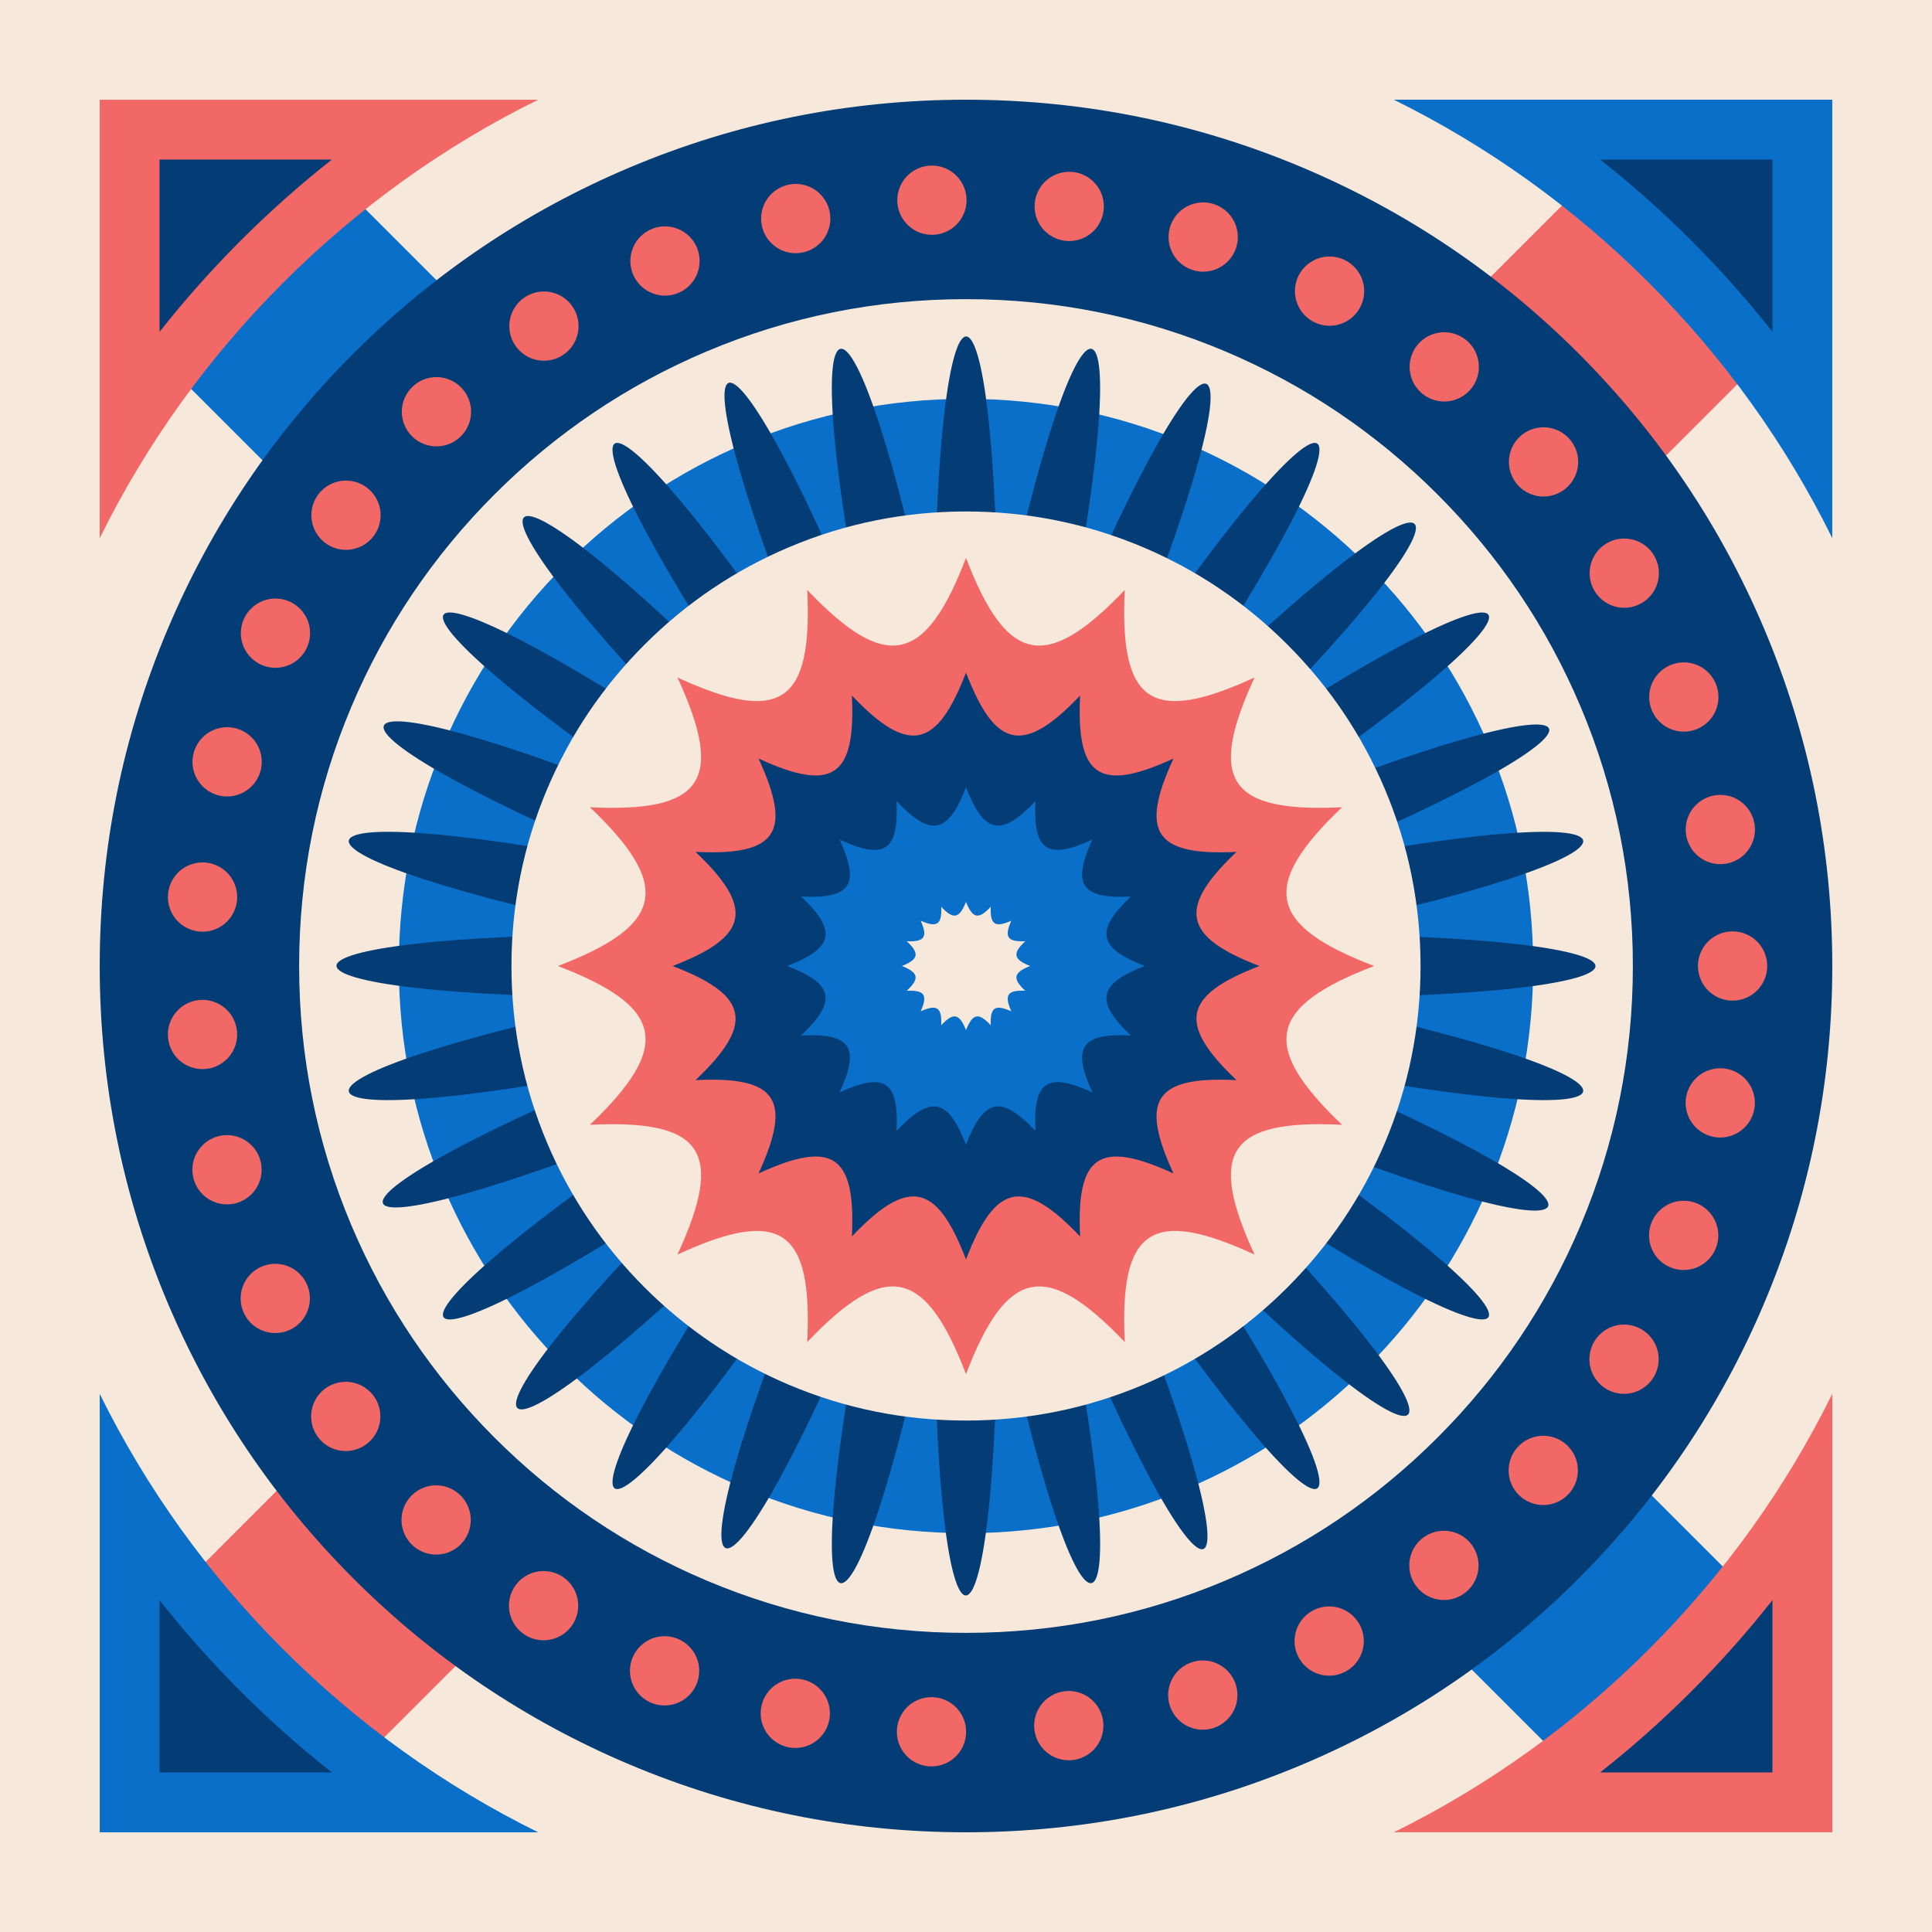
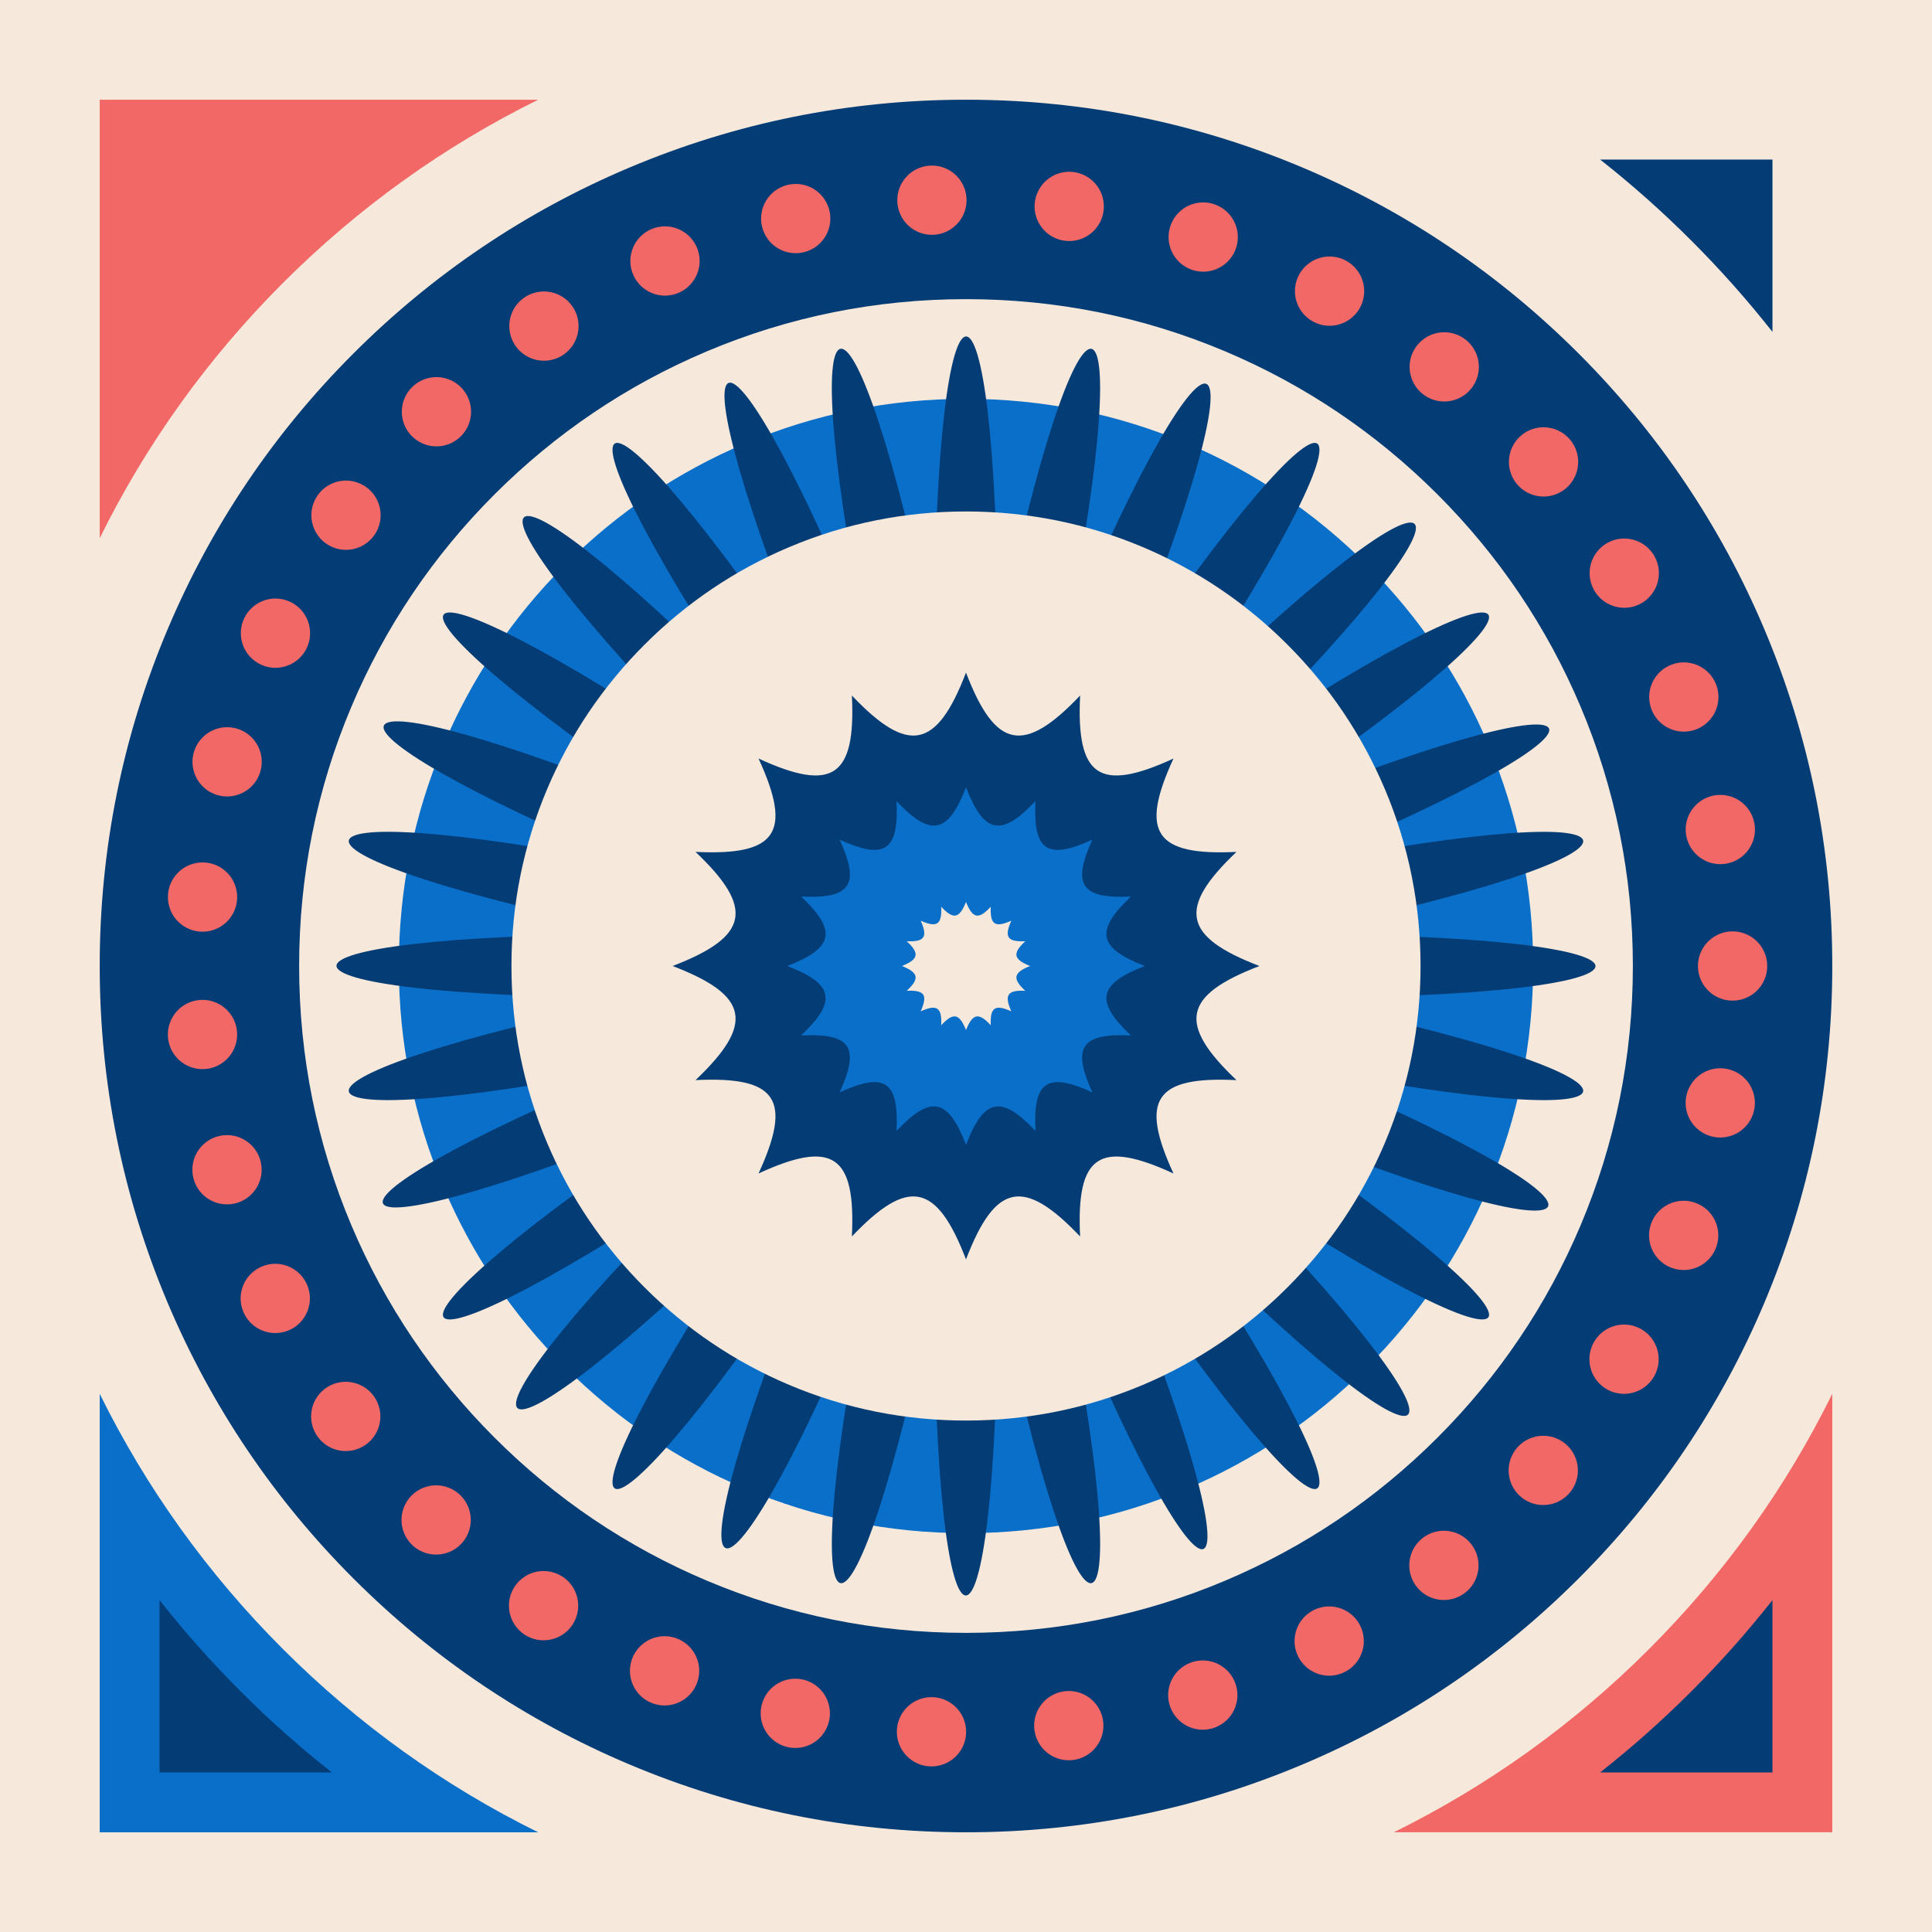
<svg xmlns="http://www.w3.org/2000/svg" id="b" data-name="Layer 2" viewBox="0 0 1395.08 1395.08">
  <defs>
    <style>
      .d {
        fill: #043c75;
      }

      .e {
        fill: #0a6fc9;
      }

      .f {
        fill: #f6e8db;
      }

      .g {
        fill: #f26866;
      }

      .h {
        fill: none;
        stroke: #f26866;
        stroke-dasharray: 0 99.38;
        stroke-linecap: round;
        stroke-linejoin: round;
        stroke-width: 50px;
      }
    </style>
  </defs>
  <g id="c" data-name="Layer 1">
    <g>
      <rect class="f" width="1395.08" height="1395.08" />
-       <rect class="g" x="604.18" y="-47.06" width="180.79" height="1513.28" transform="translate(705.19 -283.31) rotate(45)" />
-       <rect class="e" x="604.18" y="-47.06" width="180.79" height="1513.28" transform="translate(1687.47 720.18) rotate(135)" />
      <path class="d" d="M697.54,1323.08c-84.42,0-166.34-16.55-243.51-49.19-74.5-31.51-141.39-76.6-198.81-134.03-57.43-57.43-102.52-124.32-134.03-198.81-32.64-77.17-49.19-159.09-49.19-243.51s16.55-166.34,49.19-243.51c31.51-74.5,76.6-141.39,134.03-198.81,57.43-57.42,124.32-102.52,198.81-134.03,77.17-32.64,159.09-49.19,243.51-49.19s166.34,16.55,243.51,49.19c74.5,31.51,141.39,76.6,198.81,134.03,57.42,57.43,102.52,124.32,134.03,198.81,32.64,77.17,49.19,159.09,49.19,243.51s-16.55,166.34-49.19,243.51c-31.51,74.5-76.6,141.39-134.03,198.81-57.43,57.42-124.32,102.52-198.81,134.03-77.17,32.64-159.09,49.19-243.51,49.19Z" />
      <circle class="h" cx="697.54" cy="697.54" r="553.54" />
      <path class="f" d="M697.54,1179.08c-65.04,0-128.09-12.72-187.42-37.81-57.33-24.25-108.84-58.98-153.08-103.23s-78.98-95.75-103.23-153.08c-25.09-59.32-37.81-122.38-37.81-187.42s12.72-128.09,37.81-187.41c24.25-57.33,58.98-108.84,103.23-153.08,44.25-44.25,95.75-78.98,153.08-103.23,59.32-25.09,122.38-37.81,187.42-37.81s128.09,12.72,187.41,37.81c57.33,24.25,108.84,58.98,153.09,103.23s78.98,95.75,103.23,153.08c25.09,59.32,37.81,122.38,37.81,187.41s-12.72,128.09-37.81,187.42c-24.25,57.33-58.98,108.84-103.23,153.08-44.25,44.25-95.75,78.98-153.09,103.23-59.32,25.09-122.38,37.81-187.41,37.81Z" />
      <path class="e" d="M697.54,1107.08c-55.35,0-108.97-10.81-159.37-32.12-48.75-20.62-92.56-50.17-130.22-87.83-37.66-37.66-67.21-81.47-87.83-130.22-21.32-50.4-32.12-104.02-32.12-159.37s10.81-108.97,32.12-159.37c20.62-48.75,50.17-92.56,87.83-130.22,37.66-37.66,81.47-67.21,130.22-87.83,50.4-21.32,104.02-32.12,159.37-32.12s108.97,10.81,159.37,32.12c48.75,20.62,92.56,50.17,130.22,87.83,37.66,37.66,67.21,81.47,87.83,130.22,21.32,50.4,32.12,104.02,32.12,159.37s-10.81,108.97-32.12,159.37c-20.62,48.75-50.17,92.56-87.83,130.22-37.66,37.66-81.47,67.21-130.22,87.83-50.4,21.32-104.02,32.12-159.37,32.12Z" />
      <path class="d" d="M930.09,674.57c284.61-58.19,281.28-103.69,7.43-49.98,260.16-108.11,235.03-146.12-42.26-32.35,249.17-166.57,231.65-208.64-3.26-53.12,197.42-197.24,161.52-225.4-45.62-21.73,164.88-245.71,127.2-271.2-38.02-25.85,110.79-269.22,70.6-291.1-38.38-31.54,54.45-276.19,8.89-280.47-49.44,4.74-.14-295.79-45.63-295.67-45.98.24-58.19-284.61-103.7-281.29-49.98-7.44-108.11-260.16-146.12-235.03-32.35,42.25-166.57-249.16-208.63-231.65-53.11,3.26-197.24-197.43-225.4-161.53-21.72,45.62-245.72-164.89-271.21-127.21-25.86,38.01-269.22-110.79-291.09-70.6-31.53,38.38-276.2-54.45-280.48-8.9,4.74,49.44-295.79.14-295.67,45.64.23,45.98-284.61,58.19-281.28,103.7-7.43,49.98-260.16,108.11-235.04,146.12,42.24,32.36-249.16,166.57-231.64,208.63,3.27,53.11-197.43,197.24-161.53,225.4,45.62,21.73-164.88,245.72-127.2,271.21,38.02,25.86-110.79,269.22-70.6,291.09,38.38,31.53-54.45,276.2-8.9,280.48,49.44-4.75.15,295.8,45.64,295.68,45.98-.23,58.19,284.61,103.69,281.28,49.98,7.43,108.11,260.16,146.12,235.03,32.35-42.24,166.57,249.16,208.63,231.65,53.11-3.27,197.24,197.42,225.4,161.53,21.73-45.62,245.72,164.88,271.21,127.2,25.86-38.01,269.22,110.79,291.09,70.6,31.53-38.38,276.2,54.45,280.48,8.9-4.75-49.45,295.8-.15,295.68-45.64-.23-45.98Z" />
      <g>
-         <path class="e" d="M1190.77,204.3c54.26,54.26,98.64,116.11,132.3,184.29V72h-316.59c68.18,33.67,130.03,78.05,184.29,132.3Z" />
        <path class="d" d="M1279.88,239.65c-18.13-23.01-37.67-45-58.56-65.89-20.89-20.89-42.88-40.43-65.89-58.56h124.45v124.45Z" />
        <path class="g" d="M204.3,204.31c54.26-54.26,116.11-98.64,184.29-132.3H72v316.59c33.67-68.18,78.05-130.03,132.3-184.28Z" />
-         <path class="d" d="M115.2,115.2h124.45c-23.01,18.13-45,37.67-65.89,58.56-20.89,20.89-40.43,42.88-58.56,65.89v-124.45Z" />
        <path class="g" d="M1190.78,1190.77c-54.26,54.26-116.11,98.64-184.29,132.3h316.59v-316.59c-33.67,68.18-78.05,130.03-132.3,184.29Z" />
        <path class="d" d="M1155.43,1279.88c23.01-18.13,45-37.67,65.89-58.56s40.43-42.88,58.56-65.89v124.45h-124.45Z" />
        <path class="e" d="M204.3,1190.78c-54.26-54.26-98.64-116.11-132.3-184.29v316.59h316.59c-68.18-33.67-130.03-78.05-184.28-132.3Z" />
        <path class="d" d="M115.2,1279.88v-124.45c18.13,23.01,37.67,45,58.56,65.89,20.89,20.89,42.88,40.43,65.89,58.56h-124.45Z" />
      </g>
      <path class="f" d="M697.54,1025.77c-44.33,0-87.31-8.67-127.75-25.77-39.08-16.53-74.19-40.2-104.35-70.36-30.16-30.16-53.83-65.27-70.36-104.35-17.1-40.43-25.77-83.41-25.77-127.75s8.67-87.31,25.77-127.74c16.53-39.08,40.2-74.19,70.36-104.35,30.16-30.16,65.27-53.83,104.35-70.36,40.43-17.1,83.41-25.77,127.75-25.77s87.31,8.67,127.75,25.77c39.08,16.53,74.19,40.2,104.35,70.36,30.16,30.16,53.83,65.27,70.36,104.35,17.1,40.43,25.77,83.41,25.77,127.74s-8.67,87.31-25.77,127.75c-16.53,39.08-40.2,74.19-70.36,104.35-30.16,30.16-65.27,53.83-104.35,70.36-40.43,17.1-83.41,25.77-127.75,25.77Z" />
-       <path class="g" d="M697.54,992.2c-29.45-76.87-57.96-82.61-114.65-23.1,3.99-81.81-19.32-97.52-93.7-63.2,34.32-74.39,18.6-97.69-63.21-93.7,59.51-56.69,53.77-85.2-23.1-114.65,76.87-29.45,82.61-57.96,23.1-114.65,81.81,3.99,97.52-19.32,63.21-93.7,74.39,34.32,97.69,18.6,93.7-63.21,56.69,59.51,85.21,53.77,114.65-23.1,29.45,76.87,57.96,82.61,114.65,23.1-3.99,81.81,19.32,97.52,93.71,63.21-34.32,74.39-18.6,97.69,63.2,93.7-59.51,56.69-53.77,85.21,23.1,114.65-76.87,29.45-82.61,57.96-23.1,114.65-81.8-3.99-97.52,19.31-63.21,93.7-74.39-34.32-97.69-18.6-93.7,63.2-56.69-59.51-85.21-53.77-114.65,23.1Z" />
      <path class="d" d="M697.54,909.4c-21.21-55.27-41.7-59.39-82.4-16.56,2.87-58.83-13.9-70.14-67.41-45.49,24.65-53.52,13.33-70.28-45.49-67.41,42.83-40.69,38.71-61.18-16.56-82.4,55.27-21.21,59.39-41.7,16.56-82.4,58.83,2.87,70.14-13.9,45.49-67.41,53.52,24.65,70.28,13.33,67.41-45.49,40.7,42.83,61.19,38.71,82.4-16.56,21.21,55.27,41.7,59.39,82.4,16.56-2.86,58.83,13.9,70.14,67.42,45.5-24.65,53.51-13.34,70.28,45.49,67.41-42.83,40.69-38.71,61.19,16.56,82.4-55.27,21.21-59.39,41.7-16.56,82.4-58.83-2.87-70.14,13.9-45.5,67.41-53.51-24.65-70.28-13.34-67.41,45.49-40.7-42.83-61.19-38.71-82.4,16.56Z" />
      <path class="e" d="M697.54,826.6c-12.98-33.67-25.45-36.16-50.14-10.02,1.75-35.85-8.48-42.76-41.12-27.79,14.98-32.64,8.07-42.86-27.78-41.11,26.14-24.7,23.65-37.17-10.02-50.15,33.67-12.98,36.16-25.45,10.02-50.14,35.85,1.75,42.76-8.48,27.78-41.11,32.64,14.97,42.86,8.06,41.11-27.78,24.7,26.14,37.17,23.65,50.15-10.02,12.98,33.67,25.45,36.16,50.14,10.02-1.74,35.85,8.48,42.76,41.13,27.79-14.98,32.64-8.07,42.86,27.78,41.11-26.14,24.7-23.65,37.17,10.02,50.14-33.67,12.98-36.16,25.45-10.02,50.14-35.85-1.75-42.76,8.48-27.79,41.12-32.64-14.98-42.86-8.07-41.11,27.78-24.7-26.14-37.17-23.65-50.15,10.02Z" />
      <path class="f" d="M697.54,743.8c-4.81-12.07-9.13-12.91-17.89-3.48.57-12.89-3.02-15.33-14.83-10.07,5.26-11.81,2.82-15.39-10.07-14.82,9.43-8.76,8.59-13.08-3.48-17.89,12.07-4.81,12.91-9.13,3.48-17.89,12.89.57,15.33-3.01,10.07-14.82,11.81,5.25,15.39,2.82,14.82-10.07,8.76,9.43,13.09,8.59,17.9-3.48,4.81,12.07,9.13,12.91,17.88,3.47-.56,12.9,3.02,15.33,14.84,10.08-5.26,11.81-2.83,15.39,10.07,14.82-9.43,8.76-8.59,13.08,3.48,17.89-12.07,4.81-12.91,9.13-3.48,17.89-12.89-.57-15.33,3.01-10.08,14.83-11.81-5.26-15.39-2.83-14.82,10.07-8.75-9.43-13.08-8.59-17.89,3.48Z" />
    </g>
  </g>
</svg>